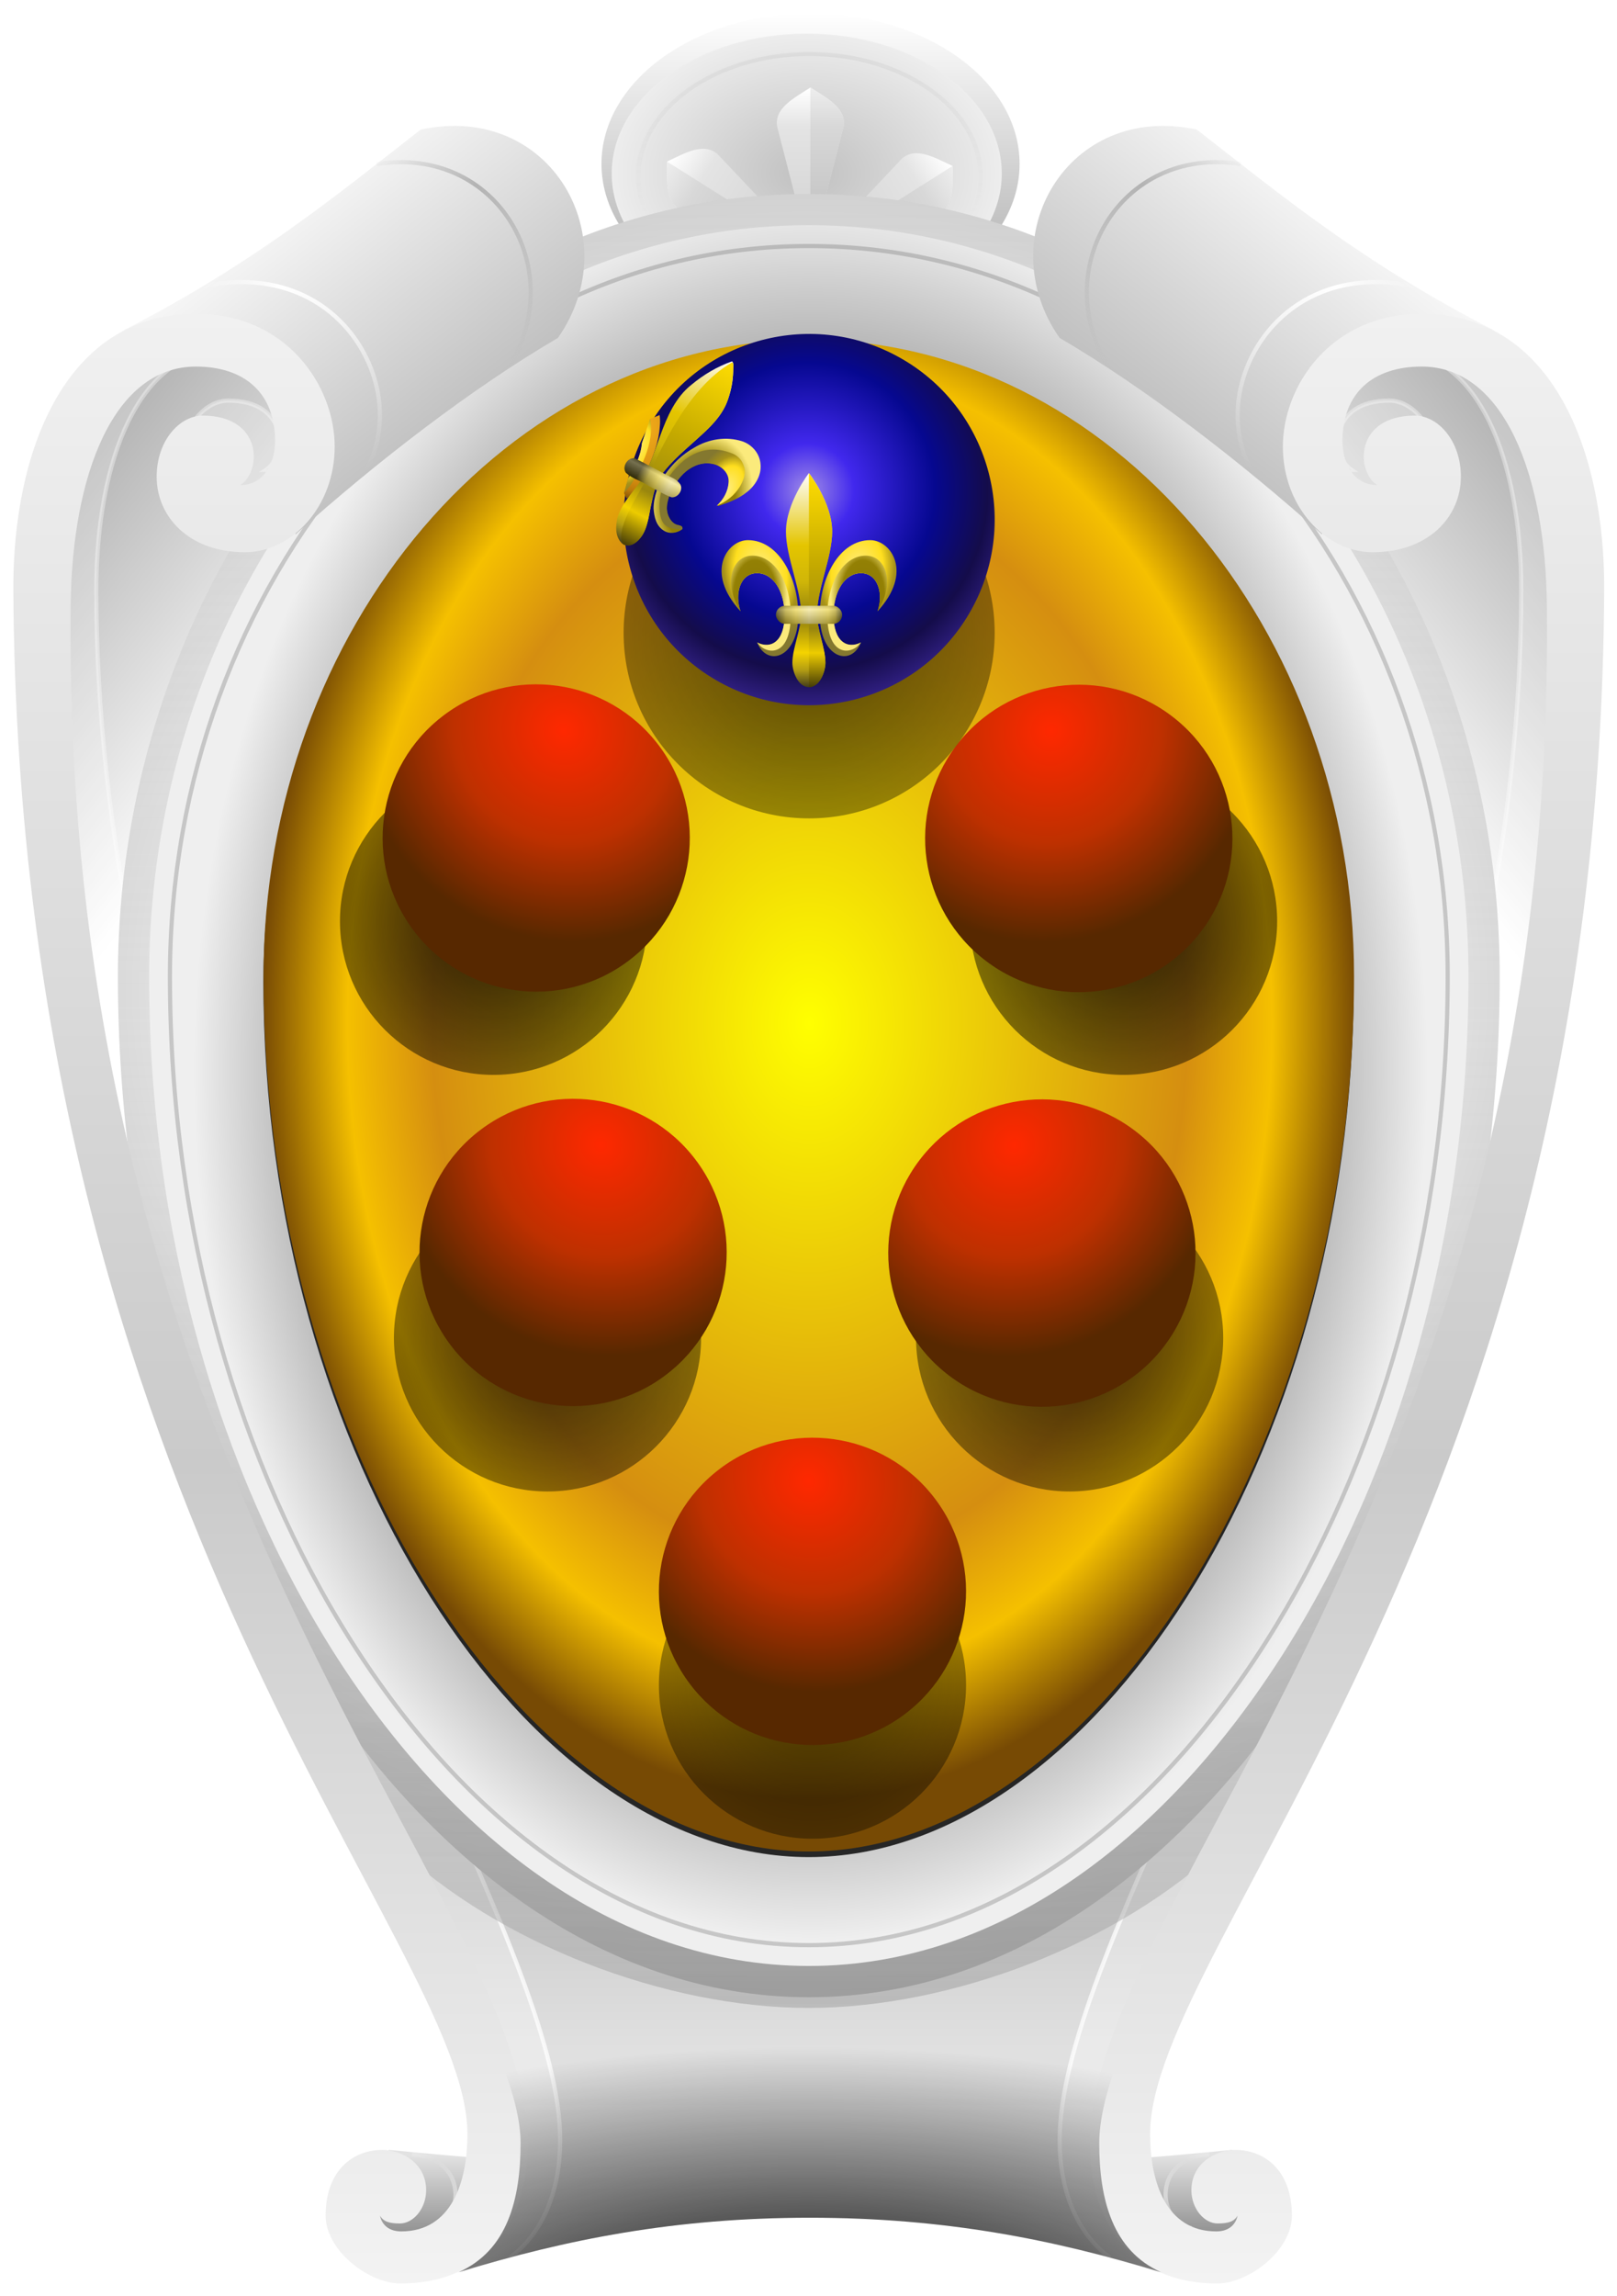
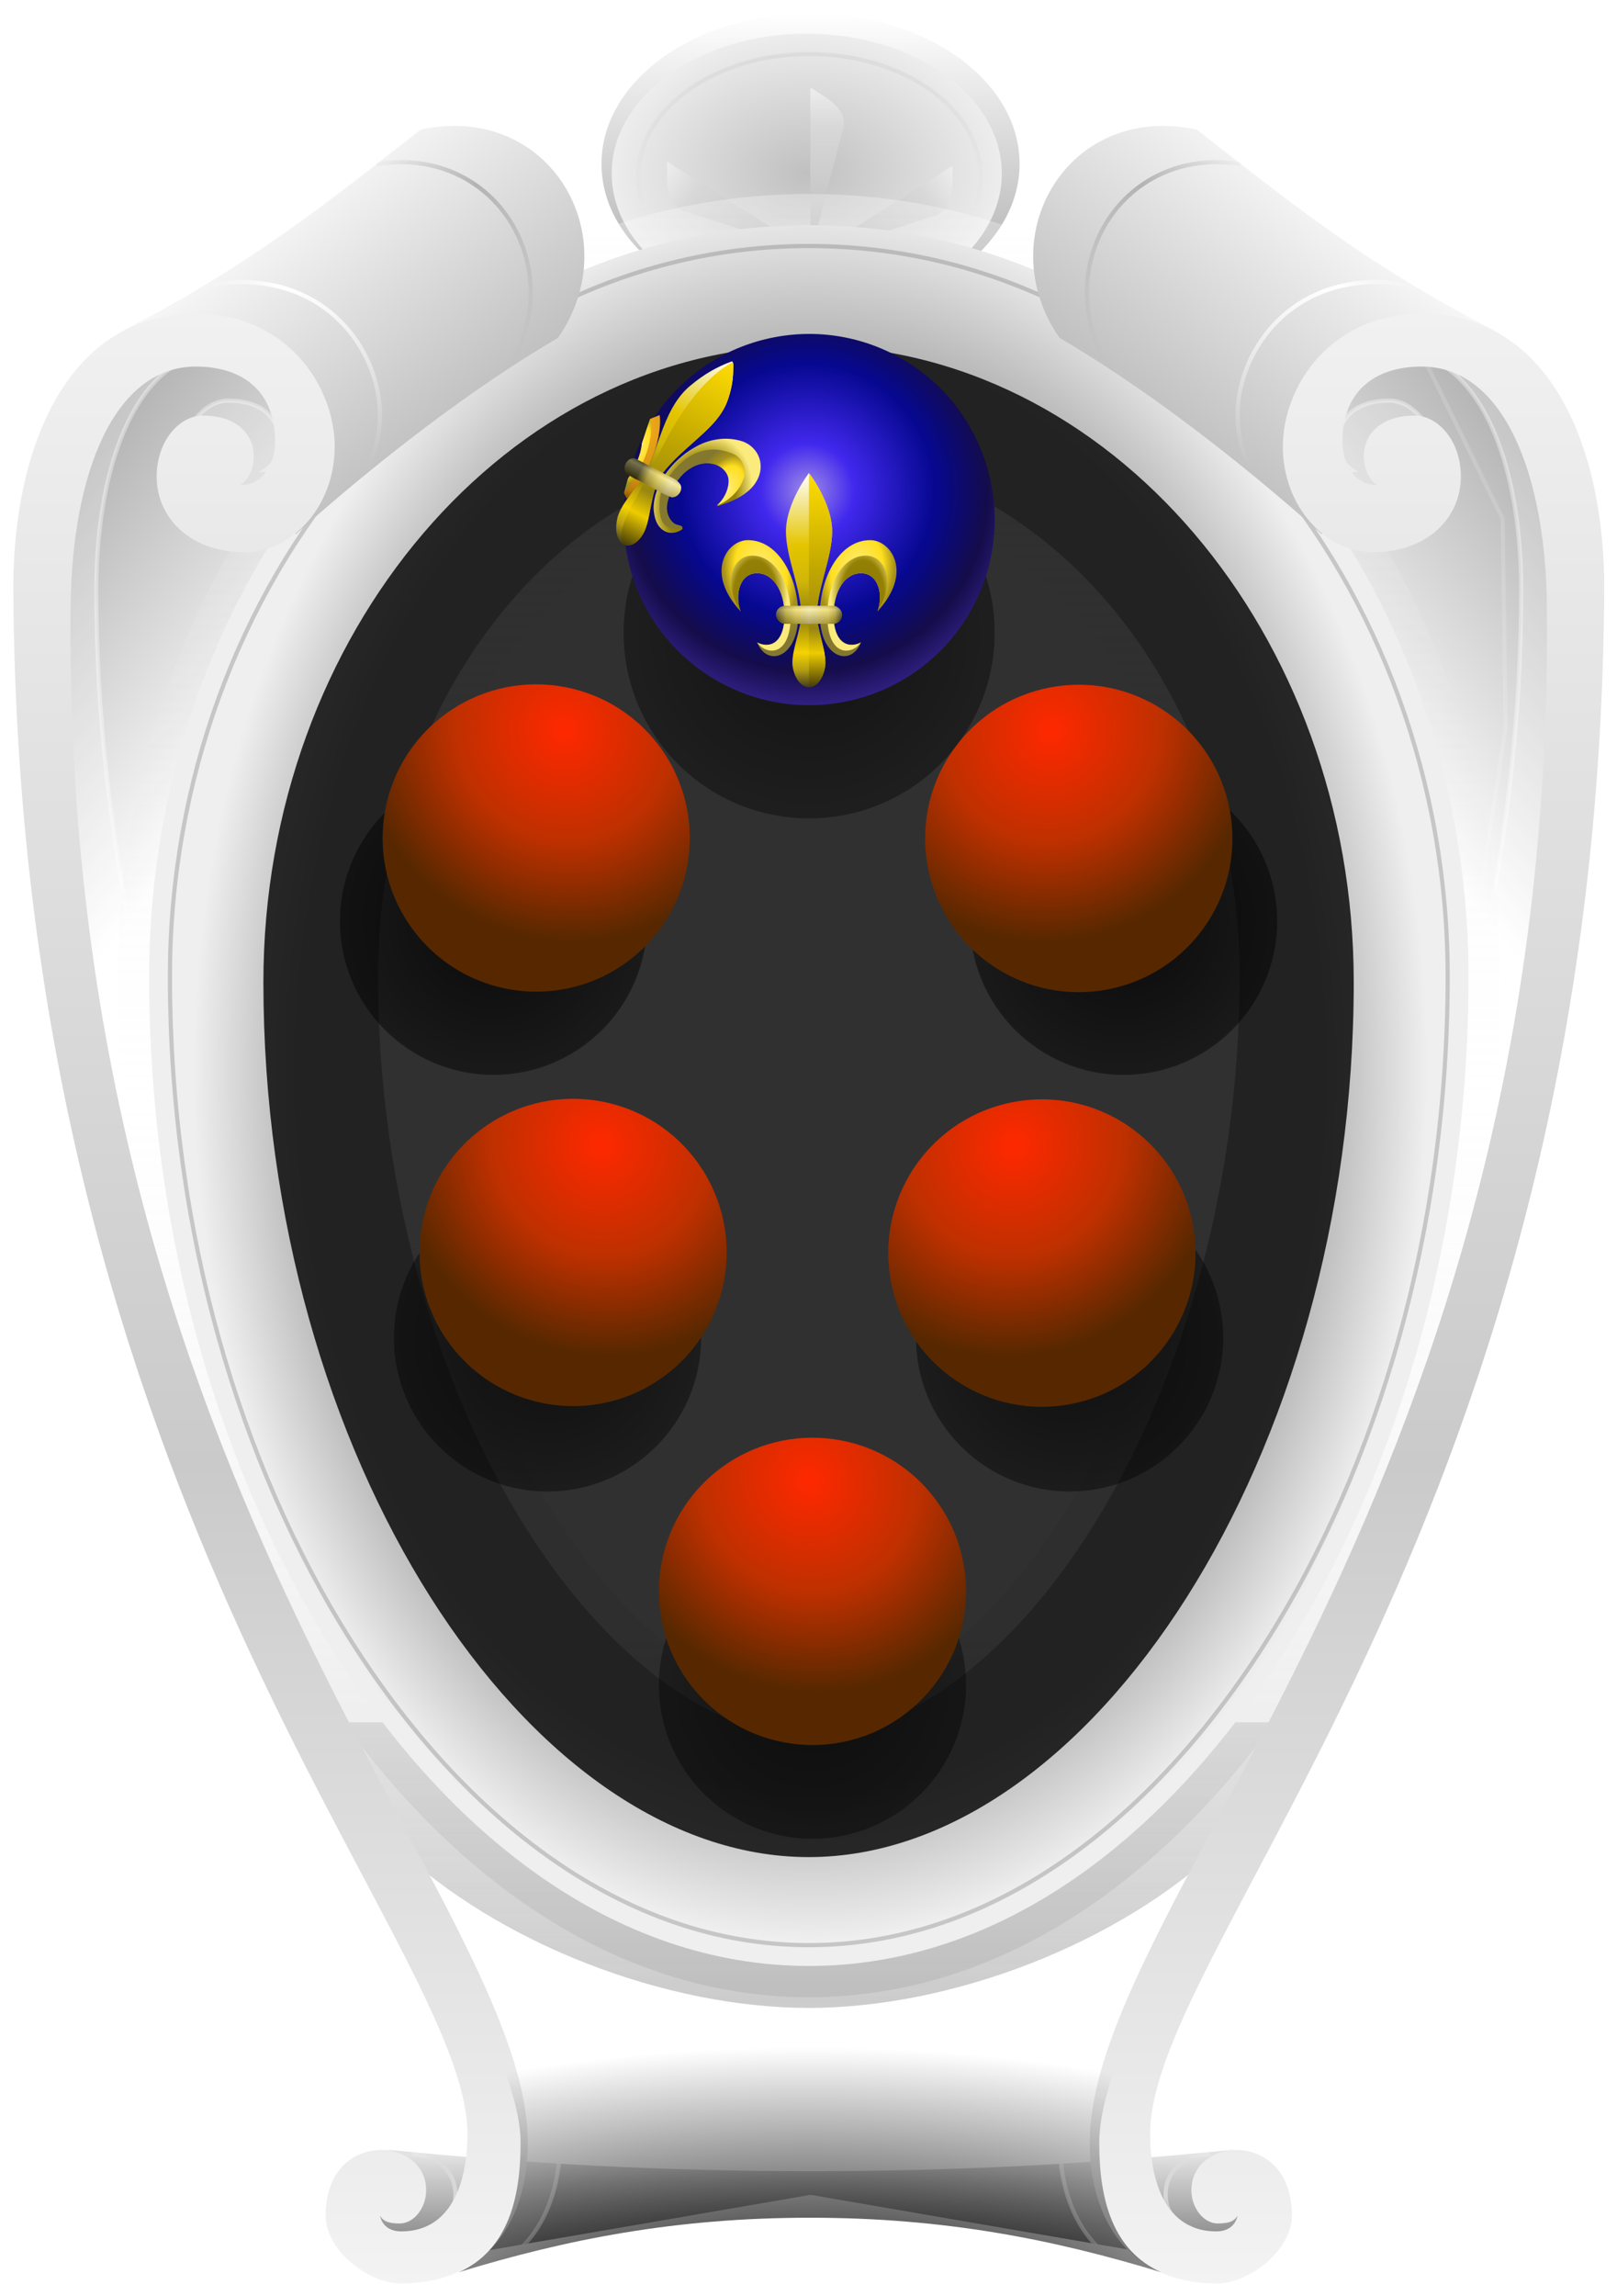
<svg xmlns="http://www.w3.org/2000/svg" xmlns:xlink="http://www.w3.org/1999/xlink" width="610" height="865.732">
  <defs>
    <linearGradient id="O">
      <stop stop-color="#ff0" offset="0" />
      <stop stop-color="#d58e10" offset=".69" />
      <stop stop-color="#f5c000" offset=".845" />
      <stop stop-color="#774a04" offset="1" />
    </linearGradient>
    <linearGradient id="E">
      <stop offset="0" stop-color="#e7da8c" stop-opacity="0" />
      <stop offset=".5" stop-color="#e7da8c" />
      <stop offset="1" stop-color="#e7da8c" stop-opacity="0" />
    </linearGradient>
    <linearGradient id="m">
      <stop offset="0" stop-color="#b3a12b" />
      <stop offset="1" stop-color="#cfbb36" />
    </linearGradient>
    <linearGradient id="n">
      <stop offset="0" stop-color="#b3a12b" />
      <stop offset="1" stop-color="#c1ad2c" />
    </linearGradient>
    <linearGradient id="D">
      <stop offset="0" stop-color="#b29e25" />
      <stop offset=".5" stop-color="#e7da8c" />
      <stop offset="1" stop-color="#b29e25" />
    </linearGradient>
    <linearGradient id="B">
      <stop offset="0" stop-color="#d0bd45" />
      <stop offset="1" stop-color="#d0bd45" stop-opacity="0" />
    </linearGradient>
    <linearGradient id="A">
      <stop offset="0" stop-color="#dfcf68" />
      <stop offset="1" stop-color="#d6c23f" stop-opacity="0" />
    </linearGradient>
    <linearGradient id="C">
      <stop offset="0" stop-color="#ecdc73" />
      <stop offset="1" stop-color="#d6c23f" />
    </linearGradient>
    <linearGradient id="H">
      <stop offset="0" />
      <stop offset="1" stop-opacity="0" />
    </linearGradient>
    <linearGradient id="I">
      <stop offset="0" />
      <stop offset="1" stop-opacity="0" />
    </linearGradient>
    <linearGradient id="J">
      <stop offset="0" stop-color="#9ddebd" />
      <stop offset="1" stop-color="#1a7849" />
    </linearGradient>
    <linearGradient id="K">
      <stop offset="0" stop-color="#f3f3f3" />
      <stop offset="1" stop-color="#cacaca" />
    </linearGradient>
    <linearGradient id="a">
      <stop offset="0" stop-color="#ceb613" />
      <stop offset=".458" stop-color="#ceb613" />
      <stop offset=".509" stop-color="#eeda4c" />
      <stop offset="1" stop-color="#eeda4c" />
    </linearGradient>
    <linearGradient id="W">
      <stop offset="0" stop-color="#9dbcde" />
      <stop offset="1" stop-color="#2c5aa0" />
    </linearGradient>
    <linearGradient id="e">
      <stop offset="0" stop-color="#fff" />
      <stop offset="1" stop-color="#fff" stop-opacity="0" />
    </linearGradient>
    <linearGradient id="d">
      <stop offset="0" stop-color="#838383" />
      <stop offset="1" stop-color="#e2e2e2" />
    </linearGradient>
    <linearGradient id="M">
      <stop offset="0" stop-color="#e9d020" />
      <stop offset="1" stop-color="#bba729" />
    </linearGradient>
    <linearGradient id="c">
      <stop offset="0" stop-color="#dfc733" />
      <stop offset="1" stop-color="#99881b" />
    </linearGradient>
    <linearGradient id="l">
      <stop offset="0" stop-opacity=".118" />
      <stop offset=".5" stop-opacity="0" />
      <stop offset="1" stop-opacity=".118" />
    </linearGradient>
    <linearGradient id="b">
      <stop offset="0" stop-color="#c6ae12" />
      <stop offset=".577" stop-color="#decc56" />
      <stop offset="1" stop-color="#f6ea9a" />
    </linearGradient>
    <linearGradient id="i">
      <stop offset="0" stop-color="#bba411" />
      <stop offset=".606" stop-color="#d7c44a" />
      <stop offset="1" stop-color="#f4e584" />
    </linearGradient>
    <linearGradient id="h">
      <stop offset="0" stop-color="#eed640" />
      <stop offset="1" stop-color="#a99517" />
    </linearGradient>
    <linearGradient id="j">
      <stop offset="0" stop-color="#bba411" />
      <stop offset="1" stop-color="#f4e584" />
    </linearGradient>
    <linearGradient id="N">
      <stop offset="0" stop-color="#f8f0b8" />
      <stop offset="1" stop-color="#e4d36b" />
    </linearGradient>
    <linearGradient id="k">
      <stop offset="0" />
      <stop offset="1" stop-opacity="0" />
    </linearGradient>
    <linearGradient id="g">
      <stop offset="0" stop-color="gray" />
      <stop offset="1" stop-color="gray" stop-opacity="0" />
    </linearGradient>
    <linearGradient id="f">
      <stop offset="0" stop-color="#fff" />
      <stop offset="1" stop-color="#a7a7a7" />
    </linearGradient>
    <linearGradient id="L">
      <stop offset="0" stop-color="silver" />
      <stop offset="1" stop-color="#ededed" />
    </linearGradient>
    <linearGradient id="G">
      <stop offset="0" stop-color="#bababa" />
      <stop offset=".775" stop-color="#d8d8d8" />
      <stop offset="1" stop-color="#ededed" />
    </linearGradient>
    <linearGradient id="F">
      <stop offset="0" stop-color="#cecece" />
      <stop offset=".775" stop-color="#e4e4e4" />
      <stop offset="1" stop-color="#fff" />
    </linearGradient>
    <linearGradient id="R">
      <stop offset="0" />
      <stop offset="1" stop-opacity="0" />
    </linearGradient>
    <linearGradient id="v">
      <stop offset="0" stop-color="#c4c4c4" />
      <stop offset=".507" stop-color="#e0e0e0" />
      <stop offset="1" stop-color="#e2e2e2" />
    </linearGradient>
    <linearGradient id="r">
      <stop offset="0" stop-color="#b3b3b3" stop-opacity="0" />
      <stop offset=".697" stop-color="#b3b3b3" />
      <stop offset="1" stop-color="#b3b3b3" stop-opacity="0" />
    </linearGradient>
    <linearGradient id="q">
      <stop offset="0" stop-color="#fff" stop-opacity="0" />
      <stop offset=".817" stop-color="#fff" />
      <stop offset="1" stop-color="#fff" stop-opacity="0" />
    </linearGradient>
    <linearGradient id="u">
      <stop offset="0" stop-color="#fff" />
      <stop offset="1" stop-color="#ababab" />
    </linearGradient>
    <linearGradient id="p">
      <stop offset="0" stop-color="#f3f3f3" />
      <stop offset=".416" stop-color="#cacaca" />
      <stop offset="1" stop-color="#f1f1f1" />
    </linearGradient>
    <linearGradient id="s">
      <stop offset="0" stop-color="#bcbcbc" />
      <stop offset="1" stop-color="#f9f9f9" />
    </linearGradient>
    <linearGradient id="t">
      <stop offset="0" stop-color="#fff" />
      <stop offset=".5" stop-color="#dedede" stop-opacity="0" />
      <stop offset="1" stop-color="#9d9d9d" />
    </linearGradient>
    <linearGradient id="P">
      <stop offset="0" stop-color="#b6b6b6" />
      <stop offset=".826" stop-color="#b4b4b4" />
      <stop offset="1" stop-color="#efefef" />
    </linearGradient>
    <linearGradient id="Q">
      <stop offset="0" stop-color="#ccc" />
      <stop offset=".5" stop-color="#dedede" />
      <stop offset="1" stop-color="#7c7c7c" />
    </linearGradient>
    <linearGradient id="U">
      <stop offset="0" stop-color="#ffee89" />
      <stop offset=".5" stop-color="#ffdf1f" />
      <stop offset=".724" stop-color="#a79219" />
      <stop offset="1" stop-color="#84782f" />
    </linearGradient>
    <linearGradient id="V">
      <stop offset="0" stop-color="#8b7904" />
      <stop offset=".664" stop-color="#938004" />
      <stop offset="1" stop-color="#fbea7c" />
    </linearGradient>
    <linearGradient id="w">
      <stop offset="0" stop-color="#433d1b" />
      <stop offset=".081" stop-color="#b49e13" />
      <stop offset=".162" stop-color="#f5d300" />
      <stop offset=".324" stop-color="#8e7d0d" />
      <stop offset=".493" stop-color="#d0b608" />
      <stop offset=".662" stop-color="#e4c500" />
      <stop offset="1" stop-color="#fff" />
    </linearGradient>
    <linearGradient id="x">
      <stop offset="0" stop-color="#433a07" />
      <stop offset=".162" stop-color="#edcc00" />
      <stop offset=".275" stop-color="#99860e" />
      <stop offset=".423" stop-color="#b09907" />
      <stop offset=".571" stop-color="#c4a900" />
      <stop offset="1" stop-color="#ffdd02" />
    </linearGradient>
    <linearGradient id="z">
      <stop offset="0" />
      <stop offset=".805" stop-color="#fff" />
      <stop offset="1" stop-color="#8d8d8d" />
    </linearGradient>
    <linearGradient id="y">
      <stop offset="0" stop-color="#3c3405" />
      <stop offset=".151" stop-color="#bda82b" />
      <stop offset=".303" stop-color="#ecd54a" />
      <stop offset=".5" stop-color="#f3e590" />
      <stop offset=".79" stop-color="#ecd54a" />
      <stop offset=".895" stop-color="#bda82b" />
      <stop offset="1" stop-color="#3c3405" />
    </linearGradient>
    <linearGradient id="T">
      <stop offset="0" stop-color="#a08ce7" />
      <stop offset=".213" stop-color="#4128ed" />
      <stop offset=".582" stop-color="#060890" />
      <stop offset=".823" stop-color="#140c4a" />
      <stop offset="1" stop-color="#342289" />
    </linearGradient>
    <linearGradient id="S">
      <stop offset="0" />
      <stop offset="1" stop-opacity=".52" />
    </linearGradient>
    <linearGradient id="X">
      <stop offset="0" stop-color="#f2ac1b" />
      <stop offset=".69" stop-color="#d58e10" />
      <stop offset=".845" stop-color="#bd7a0a" />
      <stop offset="1" stop-color="#774a04" />
    </linearGradient>
    <linearGradient gradientTransform="matrix(-1,0,0,1,-159.438,0)" y2="440.825" x2="-536.5" y1="440.825" x1="-705.675" gradientUnits="userSpaceOnUse" id="o">
      <stop offset=".429" stop-color="#7a870c" />
      <stop offset="1" stop-color="#8cca15" />
    </linearGradient>
    <linearGradient xlink:href="#d" id="aa" gradientUnits="userSpaceOnUse" x1="-1441.361" y1="395.685" x2="-1441.361" y2="373.625" />
    <linearGradient xlink:href="#e" id="ab" gradientUnits="userSpaceOnUse" spreadMethod="reflect" x1="-1434.543" y1="383.11" x2="-1439.862" y2="374.65" />
    <linearGradient xlink:href="#f" id="ac" gradientUnits="userSpaceOnUse" x1="-2427.947" y1="-91.263" x2="-2427.947" y2="-13.587" />
    <linearGradient xlink:href="#g" id="aj" gradientUnits="userSpaceOnUse" x1="-2427.947" y1="-91.921" x2="-2427.947" y2="-40.64" />
    <linearGradient xlink:href="#d" id="ak" gradientUnits="userSpaceOnUse" x1="-1441.361" y1="395.685" x2="-1441.361" y2="373.625" />
    <linearGradient xlink:href="#e" id="al" gradientUnits="userSpaceOnUse" spreadMethod="reflect" x1="-1434.543" y1="383.11" x2="-1439.862" y2="374.65" />
    <linearGradient xlink:href="#p" id="aC" gradientUnits="userSpaceOnUse" gradientTransform="matrix(-1.075,0,0,1.075,-1148.283,319.224)" x1="-1229.743" y1="404.314" x2="-1229.743" y2="-68.916" />
    <linearGradient xlink:href="#q" id="aB" gradientUnits="userSpaceOnUse" gradientTransform="matrix(-1.075,0,0,1.075,-1146.135,319.224)" x1="-1240.93" y1="-29.37" x2="-1206.165" y2="-76.969" />
    <linearGradient xlink:href="#r" id="aA" gradientUnits="userSpaceOnUse" gradientTransform="matrix(-1.075,0,0,1.075,-1146.135,319.224)" x1="-1277.349" y1="-55" x2="-1245.313" y2="-105.775" />
    <linearGradient xlink:href="#s" id="az" gradientUnits="userSpaceOnUse" gradientTransform="matrix(-1.075,0,0,1.075,-1148.285,319.224)" x1="-1271.072" y1="-39.854" x2="-1225.392" y2="-97.861" />
    <linearGradient xlink:href="#r" id="ay" gradientUnits="userSpaceOnUse" gradientTransform="matrix(1.075,0,0,1.075,1756.122,319.224)" x1="-1277.349" y1="-55" x2="-1245.313" y2="-105.775" />
    <linearGradient xlink:href="#p" id="ax" gradientUnits="userSpaceOnUse" gradientTransform="matrix(1.075,0,0,1.075,1758.272,319.224)" x1="-1229.743" y1="404.314" x2="-1229.743" y2="-68.916" />
    <linearGradient xlink:href="#q" id="aw" gradientUnits="userSpaceOnUse" gradientTransform="matrix(1.075,0,0,1.075,1756.122,319.224)" x1="-1240.93" y1="-29.37" x2="-1206.165" y2="-76.969" />
    <linearGradient xlink:href="#s" id="av" gradientUnits="userSpaceOnUse" gradientTransform="matrix(1.075,0,0,1.075,1758.272,319.224)" x1="-1271.072" y1="-39.854" x2="-1225.392" y2="-97.861" />
    <linearGradient xlink:href="#t" id="aq" gradientUnits="userSpaceOnUse" gradientTransform="matrix(1.02,0,0,1.02,1656.006,288.211)" x1="-1349.875" y1="-97.625" x2="-1349.875" y2="335.5" />
    <linearGradient xlink:href="#t" id="ap" gradientUnits="userSpaceOnUse" gradientTransform="matrix(1.075,0,0,1.075,1756.373,319.224)" x1="-1349.875" y1="-97.625" x2="-1349.875" y2="335.5" />
    <linearGradient xlink:href="#u" id="an" gradientUnits="userSpaceOnUse" gradientTransform="matrix(1.075,0,0,1.075,1756.122,319.224)" x1="-1253.67" y1="-7.95" x2="-1185.513" y2="-61.607" />
    <linearGradient xlink:href="#v" id="am" gradientUnits="userSpaceOnUse" gradientTransform="matrix(1.075,0,0,1.075,1756.373,319.224)" x1="-1349.875" y1="292.959" x2="-1349.875" y2="401.563" />
    <linearGradient xlink:href="#u" id="Z" gradientUnits="userSpaceOnUse" gradientTransform="matrix(-1.075,0,0,1.075,-1146.135,319.224)" x1="-1253.67" y1="-7.95" x2="-1185.513" y2="-61.607" />
    <linearGradient xlink:href="#w" id="aS" gradientUnits="userSpaceOnUse" x1="-1349.903" y1="2.57" x2="-1349.903" y2="-40.008" />
    <linearGradient xlink:href="#x" id="aT" gradientUnits="userSpaceOnUse" x1="-1349.653" y1="2.654" x2="-1349.653" y2="-39.854" />
    <linearGradient xlink:href="#y" id="aW" gradientUnits="userSpaceOnUse" x1="-1356.495" y1="-11.825" x2="-1343.312" y2="-11.825" />
    <linearGradient xlink:href="#z" id="aX" gradientUnits="userSpaceOnUse" x1="-1350.48" y1="-9.905" x2="-1350.48" y2="-13.617" />
    <linearGradient id="Y">
      <stop offset="0" stop-color="#ff2800" />
      <stop offset=".53" stop-color="#be3000" />
      <stop offset="1" stop-color="#572800" />
    </linearGradient>
    <linearGradient xlink:href="#F" id="ae" gradientUnits="userSpaceOnUse" x1="-2427.038" y1="-43.298" x2="-2426.947" y2="-83.359" />
    <linearGradient xlink:href="#G" id="af" gradientUnits="userSpaceOnUse" x1="-2427.038" y1="-43.298" x2="-2426.947" y2="-83.359" />
    <linearGradient xlink:href="#w" id="ba" gradientUnits="userSpaceOnUse" x1="-1349.903" y1="2.57" x2="-1349.903" y2="-40.008" />
    <linearGradient xlink:href="#x" id="bb" gradientUnits="userSpaceOnUse" x1="-1349.653" y1="2.654" x2="-1349.653" y2="-39.854" />
    <linearGradient xlink:href="#y" id="be" gradientUnits="userSpaceOnUse" x1="-1356.495" y1="-11.825" x2="-1343.312" y2="-11.825" />
    <linearGradient xlink:href="#z" id="bf" gradientUnits="userSpaceOnUse" x1="-1350.48" y1="-9.905" x2="-1350.48" y2="-13.617" />
    <radialGradient xlink:href="#L" id="ad" gradientUnits="userSpaceOnUse" gradientTransform="matrix(1,0,0,0.773,0,-11.903)" cx="-2427.947" cy="-52.425" fx="-2427.947" fy="-52.425" r="50.246" />
    <radialGradient xlink:href="#O" id="au" gradientUnits="userSpaceOnUse" gradientTransform="matrix(1.075,6.4213183e-8,-9.1001274e-8,1.524,1756.373,266.488)" cx="-1349.884" cy="106.261" fx="-1349.884" fy="106.261" r="131.535" />
    <radialGradient xlink:href="#P" id="as" gradientUnits="userSpaceOnUse" gradientTransform="matrix(1.006,0,0,1.418,1663.438,278.462)" cx="-1349.875" cy="114.388" fx="-1349.875" fy="114.388" r="158.531" />
    <radialGradient xlink:href="#Q" id="ao" gradientUnits="userSpaceOnUse" gradientTransform="matrix(2.04,0,0,1.87,3058.154,233.856)" cx="-1349.875" cy="99.467" fx="-1349.875" fy="99.467" r="166.531" />
    <radialGradient xlink:href="#R" id="bh" gradientUnits="userSpaceOnUse" gradientTransform="matrix(1.819,-2.3563189e-6,8.931527e-7,0.69,2761.007,443.808)" cx="-1350.466" cy="463.547" fx="-1350.466" fy="463.547" r="102.688" />
    <radialGradient xlink:href="#S" id="aD" gradientUnits="userSpaceOnUse" cx="-708.568" cy="48.195" fx="-708.568" fy="48.195" r="41.345" />
    <radialGradient xlink:href="#S" id="aF" gradientUnits="userSpaceOnUse" cx="-708.568" cy="48.195" fx="-708.568" fy="48.195" r="41.345" />
    <radialGradient xlink:href="#S" id="aG" gradientUnits="userSpaceOnUse" cx="-708.568" cy="48.195" fx="-708.568" fy="48.195" r="41.345" />
    <radialGradient xlink:href="#S" id="aH" gradientUnits="userSpaceOnUse" cx="-708.568" cy="48.195" fx="-708.568" fy="48.195" r="41.345" />
    <radialGradient xlink:href="#S" id="aJ" gradientUnits="userSpaceOnUse" cx="-708.568" cy="48.195" fx="-708.568" fy="48.195" r="41.345" />
    <radialGradient xlink:href="#S" id="aO" gradientUnits="userSpaceOnUse" cx="-708.568" cy="48.195" fx="-708.568" fy="48.195" r="41.345" />
    <radialGradient xlink:href="#T" id="aP" gradientUnits="userSpaceOnUse" gradientTransform="matrix(1.181,0,0,1.181,128.79,-7.257)" cx="-711.777" cy="42.838" fx="-711.777" fy="42.838" r="36.915" />
    <radialGradient xlink:href="#U" id="aQ" gradientUnits="userSpaceOnUse" gradientTransform="matrix(1.297,0.249,-0.364,1.892,390.916,349.142)" cx="-1340.13" cy="-18.976" fx="-1340.13" fy="-18.976" r="7.633" />
    <radialGradient xlink:href="#V" id="aR" gradientUnits="userSpaceOnUse" gradientTransform="matrix(1.076,0.003,-0.005,1.749,101.923,14.885)" cx="-1339.371" cy="-15.229" fx="-1339.371" fy="-15.229" r="5.945" />
    <radialGradient xlink:href="#U" id="aU" gradientUnits="userSpaceOnUse" gradientTransform="matrix(1.297,0.249,-0.364,1.892,390.916,349.142)" cx="-1340.13" cy="-18.976" fx="-1340.13" fy="-18.976" r="7.633" />
    <radialGradient xlink:href="#V" id="aV" gradientUnits="userSpaceOnUse" gradientTransform="matrix(1.076,0.003,-0.005,1.749,101.923,14.885)" cx="-1339.371" cy="-15.229" fx="-1339.371" fy="-15.229" r="5.945" />
    <radialGradient xlink:href="#Y" id="aK" gradientUnits="userSpaceOnUse" cx="55.645" cy="61.973" fx="55.645" fy="61.973" r="22.154" gradientTransform="matrix(2.225,-2.0221234e-7,2.1106372e-7,2.322,-1262.849,-980.701)" />
    <radialGradient xlink:href="#Y" id="aI" gradientUnits="userSpaceOnUse" cx="55.645" cy="61.973" fx="55.645" fy="61.973" r="22.154" gradientTransform="matrix(2.225,-1.9128407e-7,1.9965708e-7,2.322,900.528,649.521)" />
    <radialGradient xlink:href="#Y" id="aL" gradientUnits="userSpaceOnUse" cx="55.645" cy="61.973" fx="55.645" fy="61.973" r="22.154" gradientTransform="matrix(2.225,-1.8589247e-7,1.9402949e-7,2.322,847.69,734.377)" />
    <radialGradient xlink:href="#Y" id="aM" gradientUnits="userSpaceOnUse" cx="55.645" cy="61.973" fx="55.645" fy="61.973" r="22.154" gradientTransform="matrix(2.225,-1.9128407e-7,1.9965708e-7,2.322,-1315.688,-895.845)" />
    <radialGradient xlink:href="#Y" id="aN" gradientUnits="userSpaceOnUse" cx="53.141" cy="59.799" fx="53.141" fy="59.799" r="22.154" gradientTransform="matrix(2.225,-1.8035579e-7,1.8825045e-7,2.322,-1318.739,-796.196)" />
    <radialGradient xlink:href="#X" id="aY" gradientUnits="userSpaceOnUse" gradientTransform="matrix(-1.262,-0.388,-0.566,1.842,-3084.829,-534.34)" cx="-1340.13" cy="-18.976" fx="-1340.13" fy="-18.976" r="7.633" />
    <radialGradient xlink:href="#U" id="aZ" gradientUnits="userSpaceOnUse" gradientTransform="matrix(-0.952,-0.502,-0.816,1.548,-2672.878,-694.158)" cx="-1339.371" cy="-15.229" fx="-1339.371" fy="-15.229" r="5.945" />
    <radialGradient xlink:href="#V" id="bc" gradientUnits="userSpaceOnUse" gradientTransform="matrix(1.31,-0.169,0.22,1.7,416.385,-215.152)" cx="-1340.872" cy="-14.103" fx="-1340.872" fy="-14.103" r="7.633" />
    <radialGradient xlink:href="#U" id="bd" gradientUnits="userSpaceOnUse" gradientTransform="matrix(1.076,0.003,-0.005,1.749,101.923,14.885)" cx="-1339.883" cy="-15.599" fx="-1339.883" fy="-15.599" r="5.945" />
    <filter id="aE" color-interpolation-filters="sRGB">
      <feGaussianBlur stdDeviation="1.846" />
    </filter>
    <filter id="at" color-interpolation-filters="sRGB">
      <feGaussianBlur stdDeviation="2.032" />
    </filter>
    <filter id="ar" x="-.04" width="1.08" y="-.12" height="1.24" color-interpolation-filters="sRGB">
      <feGaussianBlur stdDeviation="3.425" />
    </filter>
  </defs>
  <g transform="matrix(1.46,0,0,1.46,-140.189,-239.678)">
    <path d="m 133.696,494.662 -16.096,-79.519 -9.355,-62.368 0.78,-53.793 20.27,-41.319 77.96,-54.572 53.793,84.977 v 198.799 z" fill="url(#Z)" />
    <g transform="matrix(1.075,0,0,1.075,1756.373,319.224)">
      <path d="m -1451.071,372.229 c 33.832,3.383 65.874,5.127 101.613,5.127 v 5.64 l -92.288,15.894 -19.739,-7.178 z" fill="url(#aa)" />
      <path d="m -1441.355,391.016 c 3.238,0 6.312,-3.623 6.312,-8 0,-6.855 -6.368,-9.688 -10.469,-9.688" opacity=".437" fill="none" stroke="url(#ab)" />
    </g>
    <g transform="matrix(1.075,0,0,1.075,2914.667,276.777)">
      <ellipse ry="38.838" rx="50.246" cy="-52.425" cx="-2427.947" transform="matrix(1,0,0,0.931,0.769,-16.579)" fill="url(#ac)" />
      <ellipse ry="38.838" rx="50.246" cy="-52.425" cx="-2427.947" transform="matrix(0.933,0,0,0.865,-162.816,-17.733)" fill="url(#ad)" />
      <g id="ag">
-         <path d="m -2427.219,-43.312 7.969,-30.97 c 0.807,-4.42 -3.915,-6.853 -7.969,-9.438 -4.053,2.584 -8.775,5.018 -7.969,9.438 z" fill="url(#ae)" />
        <path d="m -2427.219,-43.312 7.969,-30.97 c 0.807,-4.42 -3.915,-6.853 -7.969,-9.438 z" fill="url(#af)" />
      </g>
      <use height="1936" width="2592" transform="rotate(28.88,-2427.219,-43.312)" id="ah" xlink:href="#ag" y="0" x="0" />
      <use height="1936" width="2592" transform="rotate(28.859,-2427.219,-43.312)" xlink:href="#ah" />
      <use height="1936" width="2592" transform="matrix(-0.876,0.483,0.483,0.876,-4532.232,1165.897)" id="ai" xlink:href="#ag" y="0" x="0" />
      <use height="1936" width="2592" transform="rotate(-28.949,-2427.219,-43.312)" xlink:href="#ai" />
      <ellipse ry="38.838" rx="50.246" cy="-52.425" cx="-2427.947" transform="matrix(0.819,0,0,0.759,-438.95,-22.5)" opacity=".1" fill="none" stroke="url(#aj)" stroke-width="1.268" />
    </g>
    <g transform="matrix(-1.075,0,0,1.075,-1145.469,319.224)">
      <path d="m -1451.071,372.229 c 33.832,3.383 65.874,5.127 101.613,5.127 v 5.64 l -92.288,15.894 -19.739,-7.178 z" fill="url(#ak)" />
      <path d="m -1441.355,391.016 c 3.238,0 6.312,-3.623 6.312,-8 0,-6.855 -6.368,-9.688 -10.469,-9.688" opacity=".437" fill="none" stroke="url(#al)" />
    </g>
-     <path d="m 181.692,609.054 c 19.919,43.933 48.552,85.517 48.552,108.56 0,14.551 -3.405,27.73 -15.993,33.364 27.748,-8.471 55.9,-14.078 90.753,-14.078 34.852,0 63.004,5.608 90.753,14.078 -12.589,-5.635 -15.993,-18.814 -15.993,-33.364 0,-23.043 28.632,-64.628 48.552,-108.56 z" fill="url(#am)" />
    <path d="m 405.096,615.505 c -19.746,43.562 -35.28,78.434 -35.28,101.337 0,12.4 4.051,23.787 13.037,30.374 m -155.129,0 c 8.986,-6.587 13.037,-17.974 13.037,-30.374 0,-22.903 -15.534,-57.775 -35.28,-101.337" opacity=".738" fill="none" stroke="#fff" stroke-width="1.075" />
    <path d="m 181.995,609.054 c 19.919,43.933 48.551,85.517 48.551,108.56 0,14.551 -3.405,27.73 -15.993,33.364 4.375,-1.335 8.752,-2.581 13.171,-3.763 8.986,-6.587 13.037,-17.974 13.037,-30.374 0,-22.903 -15.534,-57.775 -35.28,-101.337 z m 223.102,6.451 c -19.746,43.562 -35.28,78.434 -35.28,101.337 0,12.4 4.051,23.787 13.037,30.374 4.419,1.182 8.83,2.428 13.205,3.763 -12.589,-5.635 -15.993,-18.814 -15.993,-33.364 0,-23.043 28.632,-64.628 48.552,-108.56 z" opacity=".33" fill="#fff" />
    <path d="m 476.291,494.662 16.096,-79.519 9.355,-62.368 -0.78,-53.793 -20.27,-41.319 -77.96,-54.572 -53.793,84.977 v 198.799 z" fill="url(#an)" />
    <path d="m 456.723,241.306 c -23.478,0 -35.851,18.646 -35.851,34.272 0,15.455 10.987,27.317 23.184,27.317 14.512,0 22.814,-9.244 22.814,-19.521 0,-9.435 -6.024,-15.758 -11.894,-15.758 -15.536,0 -15.314,14.318 -9.744,17.909 -6.29,0 -8.971,-6.045 -8.971,-11.289 0,-12.523 7.959,-19.286 20.462,-19.286 21.197,0 32.356,27.852 32.356,61.588 0,63.241 -14.562,123.171 -33.431,177.104 l 16.703,0.874 c 5.935,-17.409 10.846,-34.724 14.438,-53.315 2.243,-11.605 4.535,-23.292 6.926,-34.951 l 8.03,-53.457 -0.773,-53.793 -20.294,-41.328 -23.352,-16.329 c -0.204,-0.002 -0.399,-0.034 -0.605,-0.034 z" opacity=".25" fill="#fff" stroke="#fff" stroke-width="1.075" />
-     <path d="m 456.723,241.306 c -23.478,0 -35.851,18.646 -35.851,34.272 0,15.455 10.987,27.317 23.184,27.317 14.512,0 22.814,-9.244 22.814,-19.521 0,-9.435 -6.024,-15.758 -11.894,-15.758 -15.536,0 -15.314,14.318 -9.744,17.909 -6.29,0 -8.971,-6.045 -8.971,-11.289 0,-12.523 7.959,-19.286 20.462,-19.286 21.197,0 32.356,27.852 32.356,61.588 0,63.241 -14.562,123.171 -33.431,177.104 l 16.703,0.874 c 5.935,-17.409 10.846,-34.724 14.438,-53.315 2.243,-11.605 4.535,-23.292 6.926,-34.951 l 8.03,-53.457 -0.773,-53.793 -20.294,-41.328 -23.352,-16.329 c -0.204,-0.002 -0.399,-0.034 -0.605,-0.034 z" opacity=".15" fill="none" stroke="#fff" stroke-width="1.075" />
+     <path d="m 456.723,241.306 c -23.478,0 -35.851,18.646 -35.851,34.272 0,15.455 10.987,27.317 23.184,27.317 14.512,0 22.814,-9.244 22.814,-19.521 0,-9.435 -6.024,-15.758 -11.894,-15.758 -15.536,0 -15.314,14.318 -9.744,17.909 -6.29,0 -8.971,-6.045 -8.971,-11.289 0,-12.523 7.959,-19.286 20.462,-19.286 21.197,0 32.356,27.852 32.356,61.588 0,63.241 -14.562,123.171 -33.431,177.104 c 5.935,-17.409 10.846,-34.724 14.438,-53.315 2.243,-11.605 4.535,-23.292 6.926,-34.951 l 8.03,-53.457 -0.773,-53.793 -20.294,-41.328 -23.352,-16.329 c -0.204,-0.002 -0.399,-0.034 -0.605,-0.034 z" opacity=".15" fill="none" stroke="#fff" stroke-width="1.075" />
    <path d="m 153.264,241.306 c 23.478,0 35.851,18.646 35.851,34.272 0,15.455 -10.987,27.317 -23.184,27.317 -14.512,0 -22.814,-9.244 -22.814,-19.521 0,-9.435 6.024,-15.758 11.894,-15.758 15.536,0 15.314,14.318 9.744,17.909 6.29,0 8.971,-6.045 8.971,-11.289 0,-12.523 -7.959,-19.286 -20.462,-19.286 -21.197,0 -32.356,27.852 -32.356,61.588 0,63.241 14.562,123.171 33.431,177.104 l -16.703,0.874 c -5.935,-17.409 -10.846,-34.724 -14.438,-53.315 -2.243,-11.605 -4.535,-23.292 -6.926,-34.951 l -8.03,-53.457 0.773,-53.793 20.294,-41.328 23.352,-16.329 c 0.204,-0.002 0.399,-0.034 0.605,-0.034 z" opacity=".25" fill="#fff" stroke="#fff" stroke-width="1.075" />
    <path d="m 153.264,241.306 c 23.478,0 35.851,18.646 35.851,34.272 0,15.455 -10.987,27.317 -23.184,27.317 -14.512,0 -22.814,-9.244 -22.814,-19.521 0,-9.435 6.024,-15.758 11.894,-15.758 15.536,0 15.314,14.318 9.744,17.909 6.29,0 8.971,-6.045 8.971,-11.289 0,-12.523 -7.959,-19.286 -20.462,-19.286 -21.197,0 -32.356,27.852 -32.356,61.588 0,63.241 14.562,123.171 33.431,177.104 l -16.703,0.874 c -5.935,-17.409 -10.846,-34.724 -14.438,-53.315 -2.243,-11.605 -4.535,-23.292 -6.926,-34.951 l -8.03,-53.457 0.773,-53.793 20.294,-41.328 23.352,-16.329 c 0.204,-0.002 0.399,-0.034 0.605,-0.034 z" opacity=".15" fill="none" stroke="#fff" stroke-width="1.075" />
-     <path overflow="visible" font-weight="400" d="m 305.037,214.259 c -101.859,0 -178.548,94.604 -178.548,202.068 0,68.203 18.535,131.003 49.055,179.086 30.52,48.083 75.28,84.537 129.493,84.537 54.213,0 98.96,-36.485 129.459,-84.57 30.499,-48.085 49.022,-110.857 49.022,-179.052 0,-107.444 -76.623,-202.068 -178.481,-202.068 z m 0,75.263 c 53.755,0 103.218,54.571 103.218,126.805 0,54.223 -15.572,104.464 -37.329,138.767 -21.758,34.303 -47.428,49.593 -65.889,49.593 -18.46,0 -44.182,-15.322 -65.956,-49.627 -21.774,-34.304 -37.329,-84.517 -37.329,-138.733 0,-72.213 49.53,-126.805 103.285,-126.805 z" style="line-height:normal;-inkscape-font-specification:'Bitstream Vera Sans';text-indent:0;text-align:start;text-decoration-line:none;text-transform:none;marker:none" color="#000" font-family="Bitstream Vera Sans" fill="url(#ao)" enable-background="accumulate" />
    <path overflow="visible" font-weight="400" style="line-height:normal;-inkscape-font-specification:'Bitstream Vera Sans';text-indent:0;text-align:start;text-decoration-line:none;text-transform:none;marker:none" d="m 305.037,214.259 c -101.859,0 -178.548,94.604 -178.548,202.068 0,68.203 18.535,131.003 49.055,179.086 30.52,48.083 75.28,84.537 129.493,84.537 54.213,0 98.96,-36.485 129.459,-84.57 30.499,-48.085 49.022,-110.857 49.022,-179.052 0,-107.444 -76.623,-202.068 -178.481,-202.068 z m 0,75.263 c 53.755,0 103.218,54.571 103.218,126.805 0,54.223 -15.572,104.464 -37.329,138.767 -21.758,34.303 -47.428,49.593 -65.889,49.593 -18.46,0 -44.182,-15.322 -65.956,-49.627 -21.774,-34.304 -37.329,-84.517 -37.329,-138.733 0,-72.213 49.53,-126.805 103.285,-126.805 z" color="#000" font-family="Bitstream Vera Sans" opacity=".3" fill="url(#ap)" enable-background="accumulate" />
    <path overflow="visible" font-weight="400" transform="matrix(1.075,0,0,1.075,5.011,5)" d="m 166.326,561.812 c 4.718,10.405 9.184,20.27 13.219,29.562 24.96,23.73 65.24,39.062 99.5,39.062 34.243,0 74.494,-15.344 99.438,-39.062 4.035,-9.293 8.501,-19.158 13.219,-29.562 h -112.688 z" style="line-height:normal;-inkscape-font-specification:'Bitstream Vera Sans';text-indent:0;text-align:start;text-decoration-line:none;text-transform:none;marker:none" color="#000" font-family="Bitstream Vera Sans" opacity=".725" fill="url(#aq)" filter="url(#ar)" enable-background="accumulate" />
    <path overflow="visible" font-weight="400" d="m 305.037,222.322 c -96.705,0 -170.484,90.317 -170.484,194.004 0,66.704 18.229,128.145 47.812,174.752 29.583,46.607 72.29,80.807 122.672,80.807 50.382,0 93.076,-34.199 122.639,-80.807 29.563,-46.608 47.779,-108.053 47.779,-174.752 0,-103.671 -73.713,-194.004 -170.417,-194.004 z m 0,59.135 c 58.909,0 111.282,58.863 111.282,134.869 0,55.72 -15.878,107.288 -38.572,143.067 -22.694,35.779 -50.418,53.356 -72.71,53.356 -22.291,0 -50.032,-17.576 -72.743,-53.356 -22.711,-35.781 -38.606,-87.353 -38.606,-143.067 0,-75.99 52.44,-134.869 111.349,-134.869 z" style="line-height:normal;-inkscape-font-specification:'Bitstream Vera Sans';text-indent:0;text-align:start;text-decoration-line:none;text-transform:none;marker:none" color="#000" font-family="Bitstream Vera Sans" fill="url(#as)" enable-background="accumulate" />
    <path transform="matrix(1.075,0,0,1.075,5.011,5)" d="m 279.039,231.086 c -72.366,0 -131.07,69.378 -131.07,152.934 0,113.858 63.478,210.181 131.07,210.181 67.591,0 131.001,-96.323 131.001,-210.181 0,-83.556 -58.635,-152.934 -131.001,-152.934 z" opacity=".9" filter="url(#at)" />
-     <path d="m 305.03,251.901 c -77.807,0 -140.924,74.594 -140.924,164.433 0,122.419 68.251,225.985 140.924,225.985 72.673,0 140.851,-103.566 140.851,-225.985 0,-89.839 -63.044,-164.433 -140.851,-164.433 z" fill="url(#au)" />
    <path overflow="visible" font-weight="400" d="m 305.037,227.698 c -93.269,0 -165.109,87.459 -165.109,188.628 0,65.705 18.014,126.239 46.972,171.862 28.958,45.623 70.308,78.321 118.136,78.321 47.828,0 89.164,-32.697 118.103,-78.321 28.938,-45.624 46.939,-106.162 46.939,-171.862 0,-101.156 -71.773,-188.628 -165.041,-188.628 z" style="line-height:normal;-inkscape-font-specification:'Bitstream Vera Sans';text-indent:0;text-align:start;text-decoration-line:none;text-transform:none;marker:none" color="#000" font-family="Bitstream Vera Sans" opacity=".3" fill="none" stroke="#666" stroke-width="1.075" enable-background="accumulate" />
    <path d="m 482.064,249.477 c -33.692,-17.281 -54.636,-34.562 -76.791,-51.844 -33.533,-7.211 -53.601,27.9 -35.472,53.793 22.236,12.996 46.788,31.949 67.825,50.772 l -1.949,-23.486 12.474,-23.778 z" fill="url(#av)" />
    <path d="m 451.649,237.005 c -23.478,0 -35.851,18.68 -35.851,34.305 0,6.069 1.704,11.572 4.502,16.027 3.986,3.273 7.897,6.58 11.726,9.912 1.714,0.655 3.486,1.117 5.309,1.277 l -1.646,-19.824 12.466,-23.755 32.793,-5.309 c -0.481,-0.52 -0.942,-1.019 -1.445,-1.512 -6.332,-3.312 -12.22,-6.633 -17.741,-9.945 -3.145,-0.765 -6.511,-1.176 -10.113,-1.176 z" fill="none" stroke="url(#aw)" stroke-width="1.075" />
    <path d="m 463.353,245.189 c -23.478,0 -35.862,18.677 -35.862,34.302 0,15.455 10.997,27.286 23.193,27.286 14.512,0 22.803,-9.213 22.803,-19.49 0,-9.435 -6.018,-15.787 -11.889,-15.787 -15.536,0 -15.315,14.34 -9.745,17.931 -6.291,0 -8.965,-6.059 -8.965,-11.304 0,-12.523 7.961,-19.295 20.464,-19.295 21.197,0 31.989,27.854 32.354,61.589 2.477,229.207 -118.11,333.934 -118.11,397.207 0,19.342 9.843,36.251 32.938,36.251 8.113,0 19.295,-8.453 19.295,-17.541 0,-11.451 -6.856,-16.956 -14.715,-16.956 -4.409,0 -11.255,3.057 -11.255,10.427 0,4.706 3.291,8.576 6.773,8.576 2.82,0 4.297,-0.518 5.165,-2.046 -0.344,1.76 -1.737,4.093 -5.506,4.093 -13.05,0 -17.102,-12.876 -17.102,-25.142 0,-49.431 116.092,-160.914 117.33,-398.766 0.185,-35.451 -13.224,-71.334 -47.166,-71.334 z" fill="url(#ax)" />
    <path d="m 382.837,259.551 c -16.234,-25.108 2.287,-57.956 33.801,-53.02" fill="none" stroke="url(#ay)" stroke-width="1.075" />
    <path d="m 127.923,249.477 c 33.692,-17.281 54.636,-34.562 76.791,-51.844 33.533,-7.211 53.601,27.9 35.472,53.793 -22.236,12.996 -46.788,31.949 -67.825,50.772 l 1.949,-23.486 -12.474,-23.778 z" fill="url(#az)" />
    <path d="m 227.149,259.551 c 16.234,-25.108 -2.287,-57.956 -33.801,-53.02" fill="none" stroke="url(#aA)" stroke-width="1.075" />
    <path d="m 158.337,237.005 c 23.478,0 35.851,18.68 35.851,34.305 0,6.069 -1.704,11.572 -4.502,16.027 -3.986,3.273 -7.897,6.58 -11.726,9.912 -1.714,0.655 -3.486,1.117 -5.309,1.277 l 1.646,-19.824 -12.466,-23.755 -32.793,-5.309 c 0.481,-0.52 0.942,-1.019 1.445,-1.512 6.332,-3.312 12.22,-6.633 17.741,-9.945 3.145,-0.765 6.511,-1.176 10.113,-1.176 z" fill="none" stroke="url(#aB)" stroke-width="1.075" />
    <path d="m 146.635,245.189 c 23.478,0 35.862,18.677 35.862,34.302 0,15.455 -10.997,27.286 -23.193,27.286 -14.512,0 -22.803,-9.213 -22.803,-19.49 0,-9.435 6.018,-15.787 11.889,-15.787 15.536,0 15.315,14.34 9.745,17.931 6.291,0 8.965,-6.059 8.965,-11.304 0,-12.523 -7.961,-19.295 -20.464,-19.295 -21.197,0 -31.989,27.854 -32.354,61.589 -2.477,229.207 118.11,333.934 118.11,397.207 0,19.342 -9.843,36.251 -32.938,36.251 -8.113,0 -19.295,-8.453 -19.295,-17.541 0,-11.451 6.856,-16.956 14.715,-16.956 4.409,0 11.255,3.057 11.255,10.427 0,4.706 -3.291,8.576 -6.773,8.576 -2.82,0 -4.297,-0.518 -5.165,-2.046 0.344,1.76 1.737,4.093 5.506,4.093 13.05,0 17.102,-12.876 17.102,-25.142 0,-49.431 -116.092,-160.914 -117.33,-398.766 -0.185,-35.451 13.224,-71.334 47.166,-71.334 z" fill="url(#aC)" />
    <g transform="matrix(1.075,0,0,1.075,5.011,2.913)">
      <g transform="translate(0,16)">
        <circle r="36.915" cy="48.195" cx="-708.568" transform="translate(1050.319,407.199)" opacity=".85" fill="url(#aD)" filter="url(#aE)" />
        <circle r="36.915" cy="48.195" cx="-708.568" transform="matrix(-1,0,0,1,-492.31,407.199)" opacity=".85" fill="url(#aF)" filter="url(#aE)" />
        <circle r="36.915" cy="48.195" cx="-708.568" transform="translate(988.511,490.619)" opacity=".8" fill="url(#aG)" filter="url(#aE)" />
        <circle r="36.915" cy="48.195" cx="-708.568" transform="translate(1063.289,307.119)" opacity=".9" fill="url(#aH)" filter="url(#aE)" />
        <g transform="translate(1633.425,292.25)">
          <circle transform="matrix(-0.799,-0.602,-0.602,0.799,0,0)" cx="1003.489" cy="810.11" r="36.915" fill="url(#aI)" />
          <circle r="36.915" cy="48.195" cx="-708.568" transform="matrix(-1,0,0,1,-2138.706,14.869)" opacity=".9" fill="url(#aJ)" filter="url(#aE)" />
          <circle transform="rotate(-37)" cx="-1159.888" cy="-820.112" r="36.915" fill="url(#aK)" />
          <circle transform="matrix(-0.799,-0.602,-0.602,0.799,0,0)" cx="950.65" cy="894.966" r="36.915" fill="url(#aL)" />
          <circle transform="rotate(-37)" cx="-1212.727" cy="-735.256" r="36.915" fill="url(#aM)" />
          <circle transform="rotate(-37)" cx="-1215.779" cy="-635.608" r="36.915" fill="url(#aN)" />
        </g>
      </g>
      <g transform="matrix(1.208,0,0,1.208,-57.893,-41.053)">
        <circle r="36.915" cy="48.195" cx="-708.568" transform="translate(987.572,235.801)" opacity=".8" fill="url(#aO)" filter="url(#aE)" />
        <circle r="36.915" cy="48.195" cx="-708.568" transform="rotate(30.285,-608.869,1979.515)" fill="url(#aP)" />
        <g transform="translate(1628.888,292.25)">
          <g transform="matrix(-1,0,0,1,-2699.807,0)">
            <path d="m -1337.731,-26.675 c 4.149,0 8.614,6.417 1.449,14.155 1.212,-3.408 0.144,-7.579 -3.288,-7.579 -3.269,0 -5.462,3.665 -5.462,8.304 0,5.355 2.747,6.834 5.462,5.462 -2.006,5.015 -8.192,3.085 -8.192,-5.462 0,-7.439 3.926,-14.88 10.031,-14.88 z" fill="url(#aQ)" />
            <path d="m -1338.638,-23.593 c 4.149,0 5.895,5.602 2.355,11.074 1.212,-3.408 0.144,-7.579 -3.288,-7.579 -3.269,0 -5.462,3.665 -5.462,8.304 0,5.355 2.747,6.834 5.462,5.462 -1.734,2.523 -6.697,3.085 -6.697,-5.462 0,-6.578 3.33,-11.798 7.63,-11.798 z" fill="url(#aR)" />
          </g>
          <path d="m -1349.931,-40.008 c 0,0 -4.57,5.905 -4.57,11.648 0,5.026 3.001,11.415 3.009,16.44 0.01,2.926 -1.728,6.777 -1.728,9.641 0,1.765 1.139,4.849 3.288,4.849 2.15,-1.8e-6 3.288,-3.084 3.288,-4.849 0,-2.865 -1.677,-6.715 -1.672,-9.641 0.01,-5.026 3.009,-11.415 3.009,-16.44 0,-5.743 -4.626,-11.648 -4.626,-11.648 z" fill="url(#aS)" />
          <path d="m -1349.931,-40.008 c 0,0 0,42.578 0,42.578 2.15,-1.8e-6 3.288,-3.084 3.288,-4.849 0,-2.865 -1.677,-6.715 -1.672,-9.641 0.01,-5.026 3.009,-11.415 3.009,-16.44 0,-5.743 -4.626,-11.648 -4.626,-11.648 z" fill="url(#aT)" />
          <path d="m -1337.731,-26.675 c 4.149,0 8.614,6.417 1.449,14.155 1.212,-3.408 0.144,-7.579 -3.288,-7.579 -3.269,0 -5.462,3.665 -5.462,8.304 0,5.355 2.747,6.834 5.462,5.462 -2.006,5.015 -8.192,3.085 -8.192,-5.462 0,-7.439 3.926,-14.88 10.031,-14.88 z" fill="url(#aU)" />
          <path d="m -1338.638,-23.593 c 4.149,0 5.895,5.602 2.355,11.074 1.212,-3.408 0.144,-7.579 -3.288,-7.579 -3.269,0 -5.462,3.665 -5.462,8.304 0,5.355 2.747,6.834 5.462,5.462 -1.734,2.523 -6.697,3.085 -6.697,-5.462 0,-6.578 3.33,-11.798 7.63,-11.798 z" fill="url(#aV)" />
          <rect ry="1.791" y="-13.617" x="-1356.495" height="3.582" width="13.183" fill="url(#aW)" />
          <rect width="13.183" height="3.582" x="-1356.495" y="-13.617" ry="1.791" opacity=".297" fill="url(#aX)" />
        </g>
        <g transform="translate(1628.976,292.25)">
          <g transform="rotate(27.95,-1312.744,-80.759)" id="bg">
            <g transform="matrix(-1,0,0,1,-2699.807,0)">
              <path transform="matrix(-0.883,-0.469,-0.469,0.883,-2584.536,-624.703)" d="m -1379.938,-52.156 c -0.323,0.131 -1.177,0.488 -1.875,0.75 l -1.625,4.767 c -0.017,0.344 -0.064,0.596 -0.125,0.921 -0.427,2.205 -1.399,4.269 -2.656,6.125 l -0.812,2.969 0.531,1.094 c 1.797,-1.45 2.957,-3.601 4,-5.625 1.28,-2.772 2.398,-5.676 2.594,-8.75 0.086,-0.732 0.069,-1.502 -0.031,-2.25 z" fill="url(#aY)" />
              <path transform="matrix(-0.883,-0.469,-0.469,0.883,-2584.536,-624.703)" d="m -1381.841,-51.403 -1.628,4.84 c -0.05,0.58 -0.143,1.165 -0.281,1.719 -0.549,1.88 -1.344,3.75 -2.5,5.344 l -0.75,2.781 c 0.01,-0.011 0.021,-0.02 0.031,-0.031 1.317,-1.33 2.209,-2.979 3,-4.656 1.219,-2.29 2.096,-4.78 2.313,-7.375 0.045,-0.776 0.017,-1.846 -0.185,-2.622 z" fill="url(#aZ)" />
            </g>
            <path d="m -1350.5,-39.75 c -2.113,2.282 -3.75,4.978 -4.932,7.849 -1.657,3.711 -1.32,7.907 -0.77,11.825 0.542,3.788 1.257,7.659 0.548,11.475 -0.364,2.267 -0.87,4.589 -0.44,6.882 0.435,1.685 1.282,3.569 3.063,4.156 1.062,0.378 2.192,-0.464 2.494,-1.473 0.908,-1.845 0.366,-3.965 -0.158,-5.84 -0.781,-2.613 -1.768,-5.26 -1.648,-8.03 0.453,-3.763 2.027,-7.258 3.25,-10.812 0.962,-2.615 1.802,-5.379 1.517,-8.199 -0.209,-2.164 -0.822,-4.281 -1.815,-6.216 -0.33,-0.466 -0.519,-1.538 -1.108,-1.617 z" fill="url(#ba)" />
            <path d="m -1350.406,-39.562 c -5.648,8.947 -4.247,23.23 -4.181,27.763 0.066,4.513 -0.89,12.727 2.025,14.331 1.358,0.002 2.212,-1.368 2.385,-2.584 0.502,-2.205 -0.44,-4.367 -1.025,-6.457 -0.627,-2.37 -1.475,-4.806 -1.062,-7.29 0.496,-2.696 1.413,-5.285 2.399,-7.836 1.137,-3.059 2.393,-6.181 2.357,-9.501 -0.034,-1.405 -0.38,-2.794 -0.745,-4.143 -0.44,-1.423 -1.022,-2.793 -1.747,-4.095 -0.13,3.85e-4 -0.265,-0.316 -0.406,-0.188 z" fill="url(#bb)" />
            <path d="m -1341.25,-26.656 c -3.29,0.58 -6.173,2.764 -7.861,5.617 -1.456,2.256 -2.315,4.872 -2.63,7.529 -0.233,2.362 0.063,4.815 1.177,6.935 0.838,1.377 2.085,2.815 3.814,2.919 1.338,0.151 2.624,-0.773 3.156,-1.969 -0.21,-1.031 -1.481,0.099 -2.156,-0.25 -1.166,-0.336 -2.184,-1.174 -2.656,-2.312 -0.749,-1.347 -0.69,-2.963 -0.699,-4.459 0.121,-1.899 0.683,-3.801 1.867,-5.315 0.751,-1.027 1.933,-1.754 3.168,-2.035 1.498,-0.356 3.348,0.071 4.101,1.528 0.79,1.221 0.791,2.763 0.61,4.146 -0.146,0.412 -0.574,1.969 0.206,0.958 1.374,-1.437 2.696,-2.97 3.461,-4.829 0.875,-1.932 1.001,-4.368 -0.225,-6.174 -1.127,-1.772 -3.283,-2.63 -5.333,-2.288 z" fill="url(#bc)" />
            <path d="m -1341.812,-23.594 c -6.816,0.706 -8.921,6.416 -9.154,11.729 -0.052,2.226 1.416,5.203 2.717,6.396 1.301,1.192 2.428,0.8 3.5,0.406 0.346,-0.127 1.163,-0.521 1.163,-0.521 -0.034,-0.354 -0.321,-0.626 -1,-0.413 -1.881,0.59 -3.698,-1.165 -4.095,-2.969 -0.692,-2.442 -0.483,-5.118 0.432,-7.473 0.788,-1.521 2.019,-2.868 3.672,-3.436 1.677,-0.641 3.982,-0.089 4.734,1.655 0.751,1.65 0.744,3.599 0.094,5.281 1.323,-1.564 2.215,-3.564 2.312,-5.625 0.02,-1.414 -0.137,-3.015 -1.317,-3.973 -0.783,-0.792 -1.957,-1.172 -3.058,-1.058 z" fill="url(#bd)" />
            <path d="m -1351.281,-13.688 c -2.396,0.009 -4.792,-0.024 -7.188,0.031 -1.46,0.388 -1.613,2.739 -0.281,3.375 1.674,0.444 3.409,0.011 5.111,0.168 1.713,0.011 3.434,0.096 5.139,-0.106 1.304,-0.477 1.491,-2.744 0.094,-3.219 -0.903,-0.386 -1.918,-0.278 -2.875,-0.25 z" fill="url(#be)" />
            <path d="m -1351.281,-13.688 c -2.396,0.009 -4.792,-0.024 -7.188,0.031 -1.46,0.388 -1.613,2.739 -0.281,3.375 1.674,0.444 3.409,0.011 5.111,0.168 1.713,0.011 3.434,0.096 5.139,-0.106 1.304,-0.477 1.491,-2.744 0.094,-3.219 -0.903,-0.386 -1.918,-0.278 -2.875,-0.25 z" opacity=".297" fill="url(#bf)" />
          </g>
          <use height="1936" width="2592" transform="matrix(-1,0,0,1,-2699.944,0)" xlink:href="#bg" />
        </g>
      </g>
    </g>
    <path d="m 181.978,609.054 c 19.919,43.933 48.552,85.517 48.552,108.56 0,14.551 -3.405,27.73 -15.993,33.364 27.748,-8.471 55.9,-14.078 90.753,-14.078 34.852,0 63.004,5.608 90.753,14.078 -12.589,-5.635 -15.993,-18.814 -15.993,-33.364 0,-23.043 26.482,-64.628 46.401,-108.56 z" fill="url(#bh)" />
  </g>
</svg>